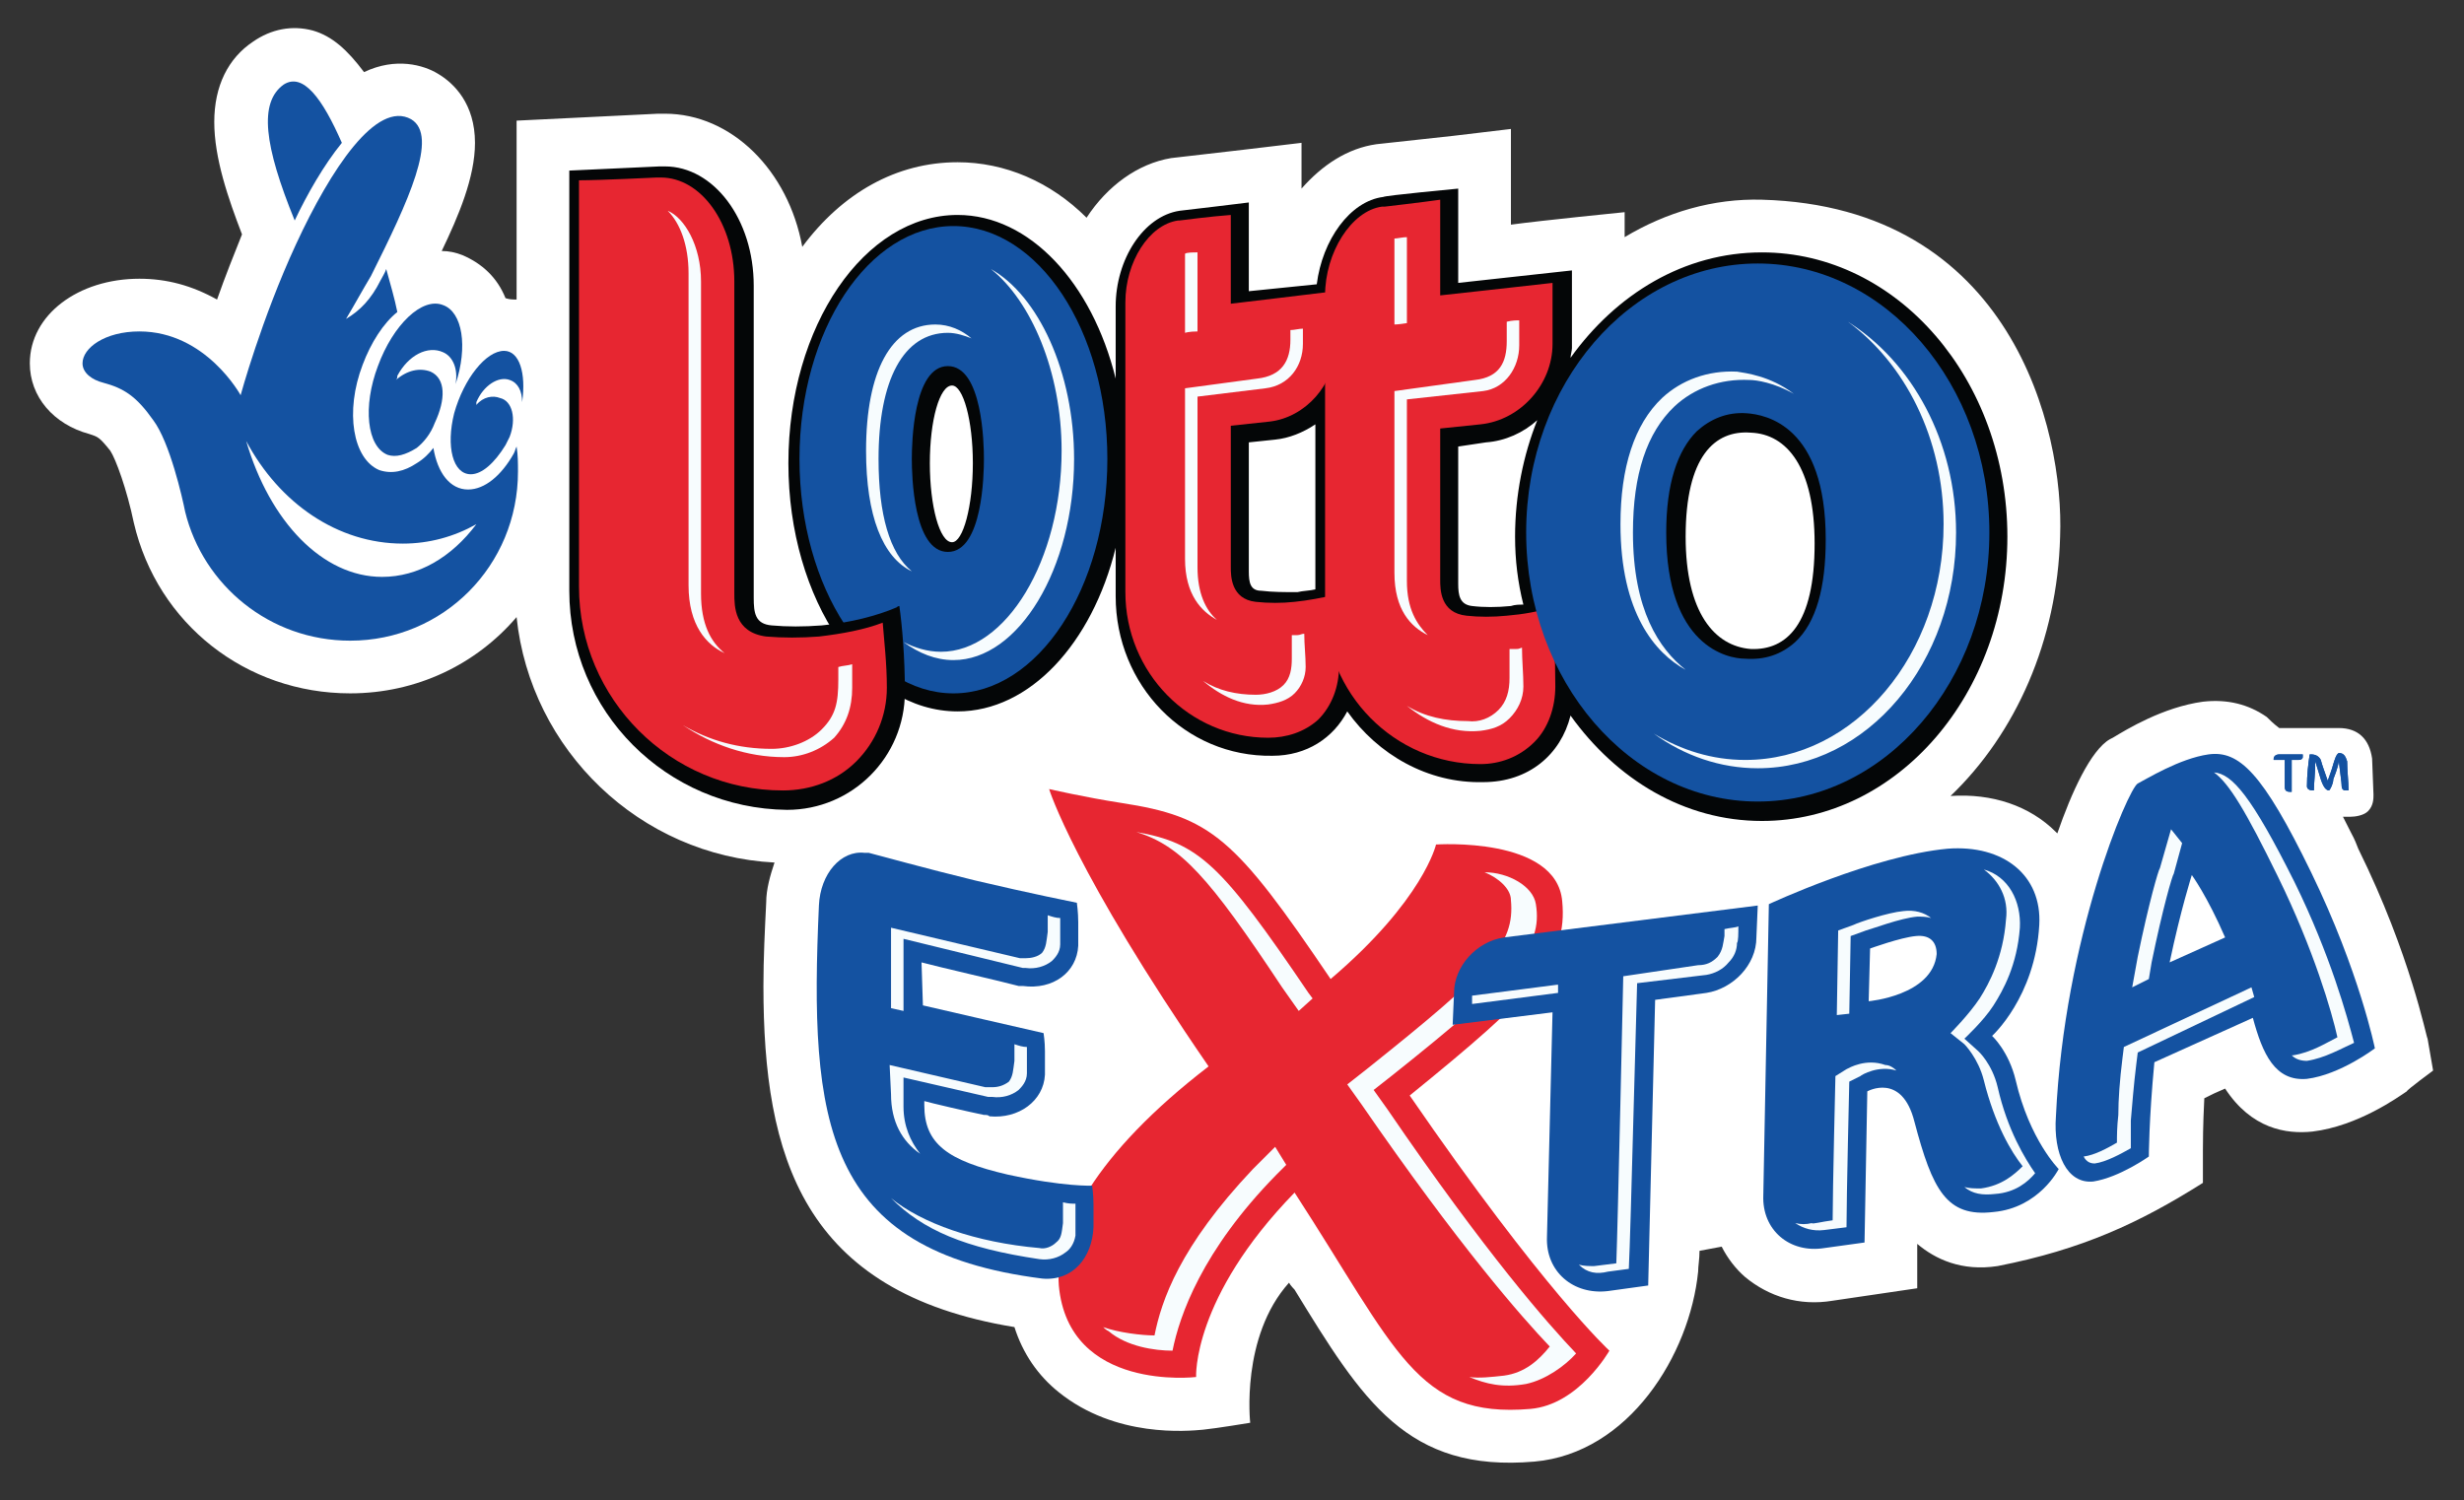
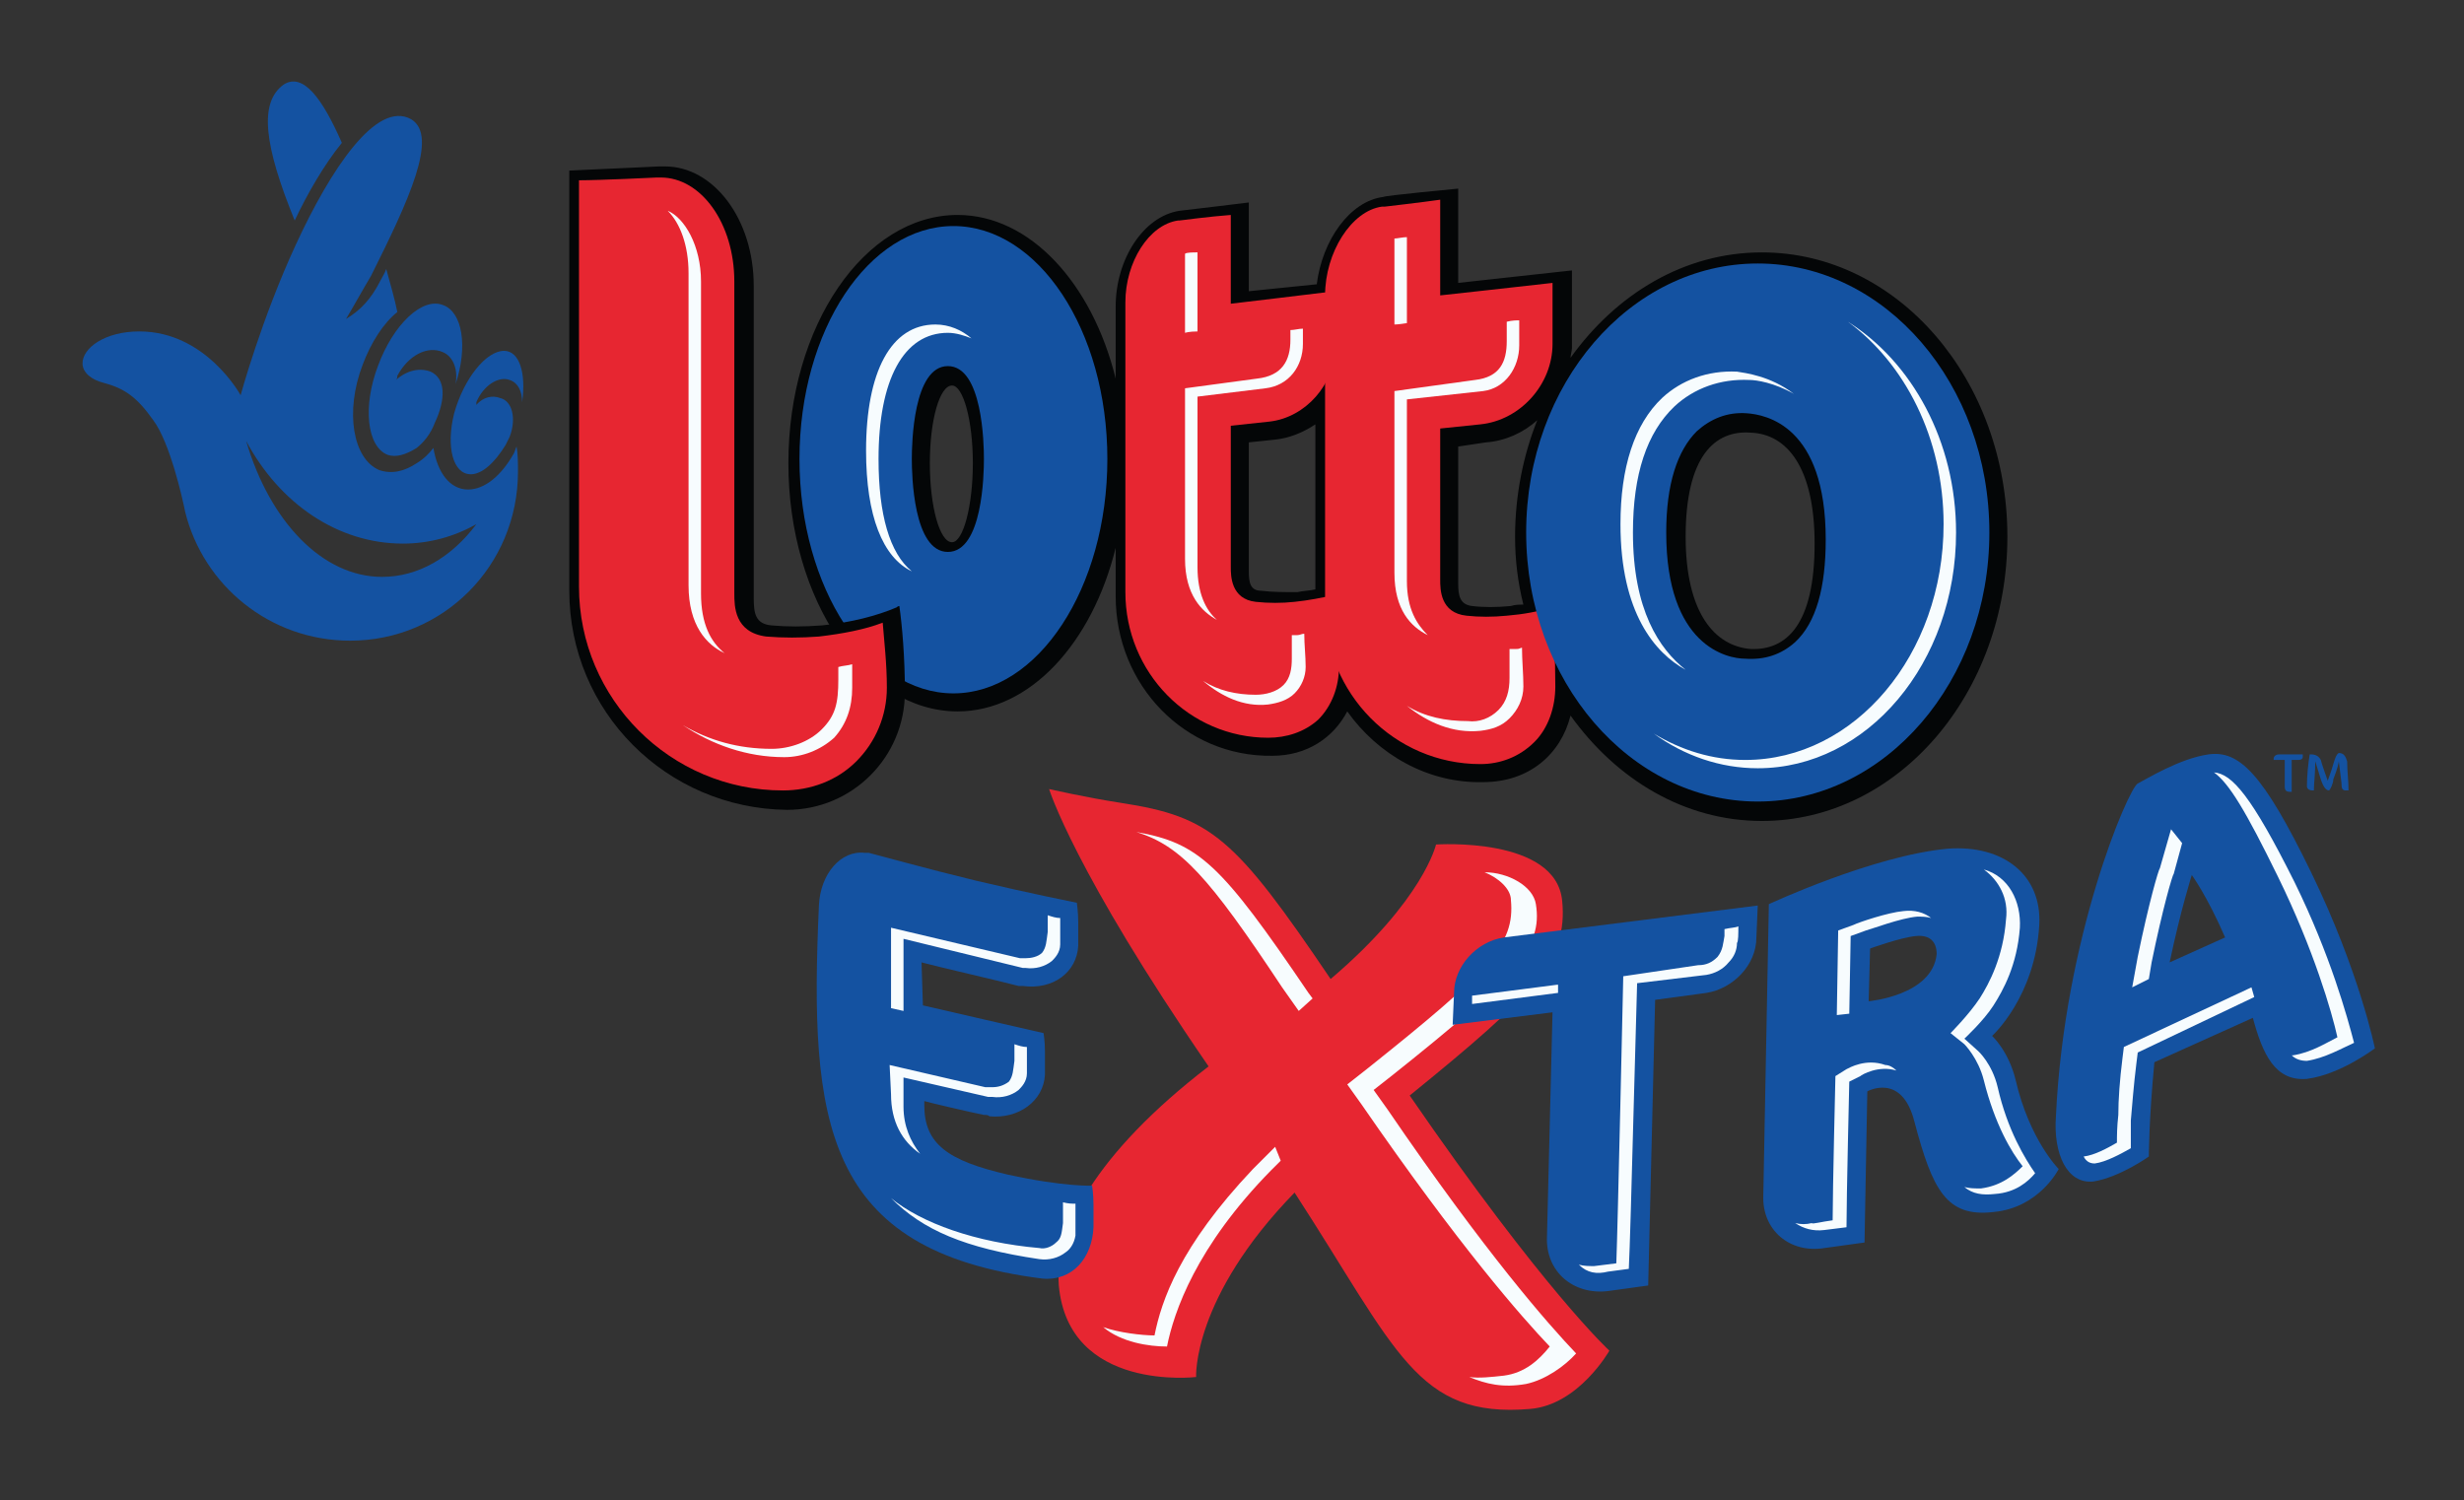
<svg xmlns="http://www.w3.org/2000/svg" version="1.1" id="Layer_1" x="0px" y="0px" width="335px" height="204px" viewBox="0 0 335 204" enable-background="new 0 0 335 204" xml:space="preserve">
  <rect x="0" y="0" width="335" height="204" fill="#333333" stroke="none" />
  <g>
-     <path fill-rule="evenodd" clip-rule="evenodd" fill="#FFFFFF" d="M330.048,141.223L330.048,141.223   c-0.189-0.188-2.263-11.313-9.427-25.833c-0.752-1.885-0.189-0.564-2.074-4.335h0.944c0.752,0,1.885-0.189,2.451-0.753   c0.752-0.755,0.752-1.698,0.752-2.263l-0.188-4.902l0,0c-0.375-2.64-1.885-4.149-4.525-4.149h-8.104   c-0.755-0.566-1.321-1.133-1.699-1.509c-2.451-1.696-5.28-2.451-8.672-2.073c-5.468,0.754-10.37,3.771-12.255,4.902l-0.378,0.188   c-2.64,1.507-5.279,7.354-7.164,12.82l-0.188-0.189c-3.585-3.582-8.676-5.278-14.329-4.902c8.86-8.484,14.518-21.116,14.896-35.257   c0.566-14.518-6.602-44.874-40.54-45.816c-6.598-0.188-13.01,1.697-18.665,5.091v-3.395c0,0-11.314,1.131-15.461,1.697   c0-3.771,0-13.01,0-13.01l-7.92,0.943l-10.367,1.131c-3.961,0.565-7.356,2.828-10.182,6.033c0-0.942,0-6.221,0-6.221l-7.92,0.942   l-9.805,1.131c-4.524,0.754-8.673,3.771-11.501,8.107c-4.902-4.902-11.124-7.542-17.534-7.542c-8.295,0-15.649,4.148-21.117,11.501   c-1.886-10.37-9.616-18.1-18.666-18.1l0,0c0,0-0.754,0-0.943,0l0,0l-19.231,0.942v24.323c-0.566,0-0.942,0-1.508-0.188   c-1.131-2.828-3.205-4.713-5.845-5.846c-0.942-0.376-1.884-0.565-2.828-0.565c2.262-4.713,4.524-9.992,4.524-14.706   c0-5.28-2.828-8.108-5.09-9.427c-1.886-1.132-5.657-2.262-9.993-0.189c-2.263-3.017-4.337-4.902-6.977-5.657   c-2.828-0.754-5.656-0.188-8.107,1.509l0,0c-3.394,2.262-5.28,6.033-5.28,10.936s1.886,10.37,3.771,15.272   c-1.131,2.828-2.262,5.657-3.393,8.862c-3.395-1.885-6.788-2.829-10.559-2.829c-8.296,0-14.896,4.902-14.896,11.502   c0,4.524,3.206,8.295,8.107,9.616c1.131,0.376,1.32,0.376,2.828,2.262c0.754,1.131,2.263,5.279,3.205,9.804   c3.206,13.764,15.272,23.191,29.413,23.191c9.05,0,17.158-3.959,22.625-10.37c1.885,18.1,16.781,32.431,35.069,33.373   c-0.566,1.697-1.131,3.582-1.131,5.468c-0.189,3.77-0.376,7.541-0.376,11.313c0,23.189,5.279,41.668,34.126,46.381   c1.131,3.583,3.206,6.599,6.034,8.86c7.73,6.223,17.534,5.28,19.608,5.091c1.886-0.188,6.412-0.942,6.412-0.942   s-1.322-11.69,5.276-19.044c0.189,0.378,0.755,0.944,0.755,0.944c9.238,15.083,15.273,24.889,32.62,23.38   c12.822-1.131,21.115-14.518,22.248-25.831c0-0.755,0.189-1.697,0.189-2.828l3.014-0.564c0.755,1.507,1.888,3.016,3.206,4.146   c3.207,2.64,7.354,3.96,11.878,3.204l11.503-1.695c0,0,0-4.714,0-6.033c2.451,2.073,6.032,3.771,10.934,3.016   c11.5-2.263,19.23-5.845,27.905-11.312v-3.772v-0.754c0-0.753,0-3.204,0.189-6.976c1.129-0.566,1.507-0.755,2.828-1.319   c3.581,5.469,8.294,6.222,11.878,5.844c6.221-0.753,11.689-4.713,12.822-5.467c0-0.188,3.58-2.828,3.58-2.828L330.048,141.223   L330.048,141.223z" />
    <path fill-rule="evenodd" clip-rule="evenodd" fill="#040607" d="M239.546,34.317c-10.56,0-19.797,5.657-26.018,14.33   c0-0.377,0.189-0.943,0.189-1.32V36.768l-15.462,1.697V25.644c0,0-9.993,0.943-10.182,1.131c-4.525,0.566-8.297,5.845-9.049,11.878   l-9.238,0.942V27.529c0,0-9.24,1.131-9.428,1.131c-4.902,0.754-8.673,6.6-8.673,13.01v9.805   c-3.206-13.009-11.69-22.249-21.494-22.249c-12.633,0-23.003,15.084-23.003,33.75c0,18.666,10.37,33.75,23.003,33.75   c9.804,0,18.289-9.239,21.494-22.249v6.599c0,12.066,9.428,21.872,21.304,21.683c4.713,0,8.297-2.451,10.182-6.033   c4.147,5.845,10.937,9.804,18.479,9.616c6.22,0,10.556-3.771,11.877-9.051c6.22,8.673,15.458,14.331,26.018,14.331   c18.479,0,33.375-17.347,33.375-38.653C272.921,51.663,258.026,34.317,239.546,34.317L239.546,34.317z M129.437,73.723   c-1.697,0-3.017-4.902-3.017-10.747c0-5.845,1.32-10.559,3.017-10.559c1.508,0,2.829,4.713,2.829,10.559   C132.266,68.821,130.945,73.723,129.437,73.723L129.437,73.723z M171.483,80.322c-1.507,0-1.696-1.131-1.696-2.64V60.147   l3.581-0.376c1.884-0.189,3.773-0.943,5.468-2.075v22.438c-0.755,0.188-1.695,0.188-2.451,0.377   C174.689,80.511,172.99,80.511,171.483,80.322L171.483,80.322z M205.42,82.396c-1.885,0.189-3.769,0.189-5.28,0   c-1.696-0.189-1.885-1.509-1.885-3.017V60.713l3.77-0.565c2.64-0.189,5.091-1.32,6.979-3.017   c-1.888,4.713-3.018,10.181-3.018,15.837c0,3.206,0.377,6.222,1.129,9.239C206.553,82.207,205.987,82.207,205.42,82.396   L205.42,82.396z M238.04,88.241c-4.902-0.377-8.864-4.903-8.864-15.273c0-10.935,3.962-14.518,8.864-14.141   c4.902,0.189,8.671,4.714,8.671,15.084C246.711,84.847,242.942,88.429,238.04,88.241L238.04,88.241z" />
    <path fill-rule="evenodd" clip-rule="evenodd" fill="#1452A1" d="M108.696,62.41c0,17.535,9.428,31.864,20.93,31.864   c11.501,0,20.928-14.329,20.928-31.864c0-17.534-9.427-31.675-20.928-31.675C118.124,30.735,108.696,44.875,108.696,62.41   L108.696,62.41z M123.969,62.41c0-2.073,0.189-12.632,4.902-12.632s4.902,10.559,4.902,12.632c0,2.074-0.188,12.633-4.902,12.633   S123.969,64.484,123.969,62.41L123.969,62.41z" />
    <path fill-rule="evenodd" clip-rule="evenodd" fill="#F7FCFE" d="M119.444,62.41c0-10.747,3.395-17.157,9.428-17.157   c1.131,0,2.262,0.377,3.206,0.754c-1.32-1.131-3.017-1.886-4.902-1.886c-6.033,0-9.428,6.41-9.428,17.158   c0,8.862,2.263,14.518,6.222,16.403C120.953,75.231,119.444,69.952,119.444,62.41L119.444,62.41z" />
-     <path fill-rule="evenodd" clip-rule="evenodd" fill="#F7FCFE" d="M134.716,36.579c5.469,4.337,9.617,13.952,9.617,24.7   c0,14.895-7.542,27.339-16.403,27.339c-1.886,0-3.582-0.565-5.091-1.32c2.073,1.508,4.336,2.451,6.788,2.451   c8.861,0,16.403-12.444,16.403-27.339C146.029,50.531,141.127,40.162,134.716,36.579L134.716,36.579z" />
    <path fill-rule="evenodd" clip-rule="evenodd" fill="#040607" d="M121.896,82.585c-2.64,1.13-6.222,2.073-10.182,2.451   c-2.451,0.188-4.713,0.188-6.788,0c-2.262-0.189-2.451-1.698-2.451-3.772V38.842c0-9.05-5.467-16.215-12.066-16.215   c-0.189,0-0.377,0-0.754,0l-12.255,0.565v57.129c0,16.404,13.198,29.602,29.602,29.791c8.861,0,16.026-7.165,16.026-16.026   c0-4.714-0.377-9.05-0.754-11.69C122.084,82.396,121.896,82.585,121.896,82.585L121.896,82.585z" />
    <path fill-rule="evenodd" clip-rule="evenodd" fill="#E72631" d="M89.277,24.136L89.277,24.136c0,0-7.73,0.377-10.559,0.377   c0,3.582,0,55.244,0,55.244c0,15.272,12.445,27.716,27.716,27.716c3.772,0,7.354-1.32,9.993-3.959   c2.64-2.64,4.148-6.222,4.148-9.992c0-3.395-0.377-6.411-0.565-8.862c-2.451,0.943-5.468,1.508-8.673,1.886   c-2.451,0.188-4.902,0.188-7.165,0c-4.335-0.566-4.335-4.148-4.335-5.845V38.277c0-7.919-4.526-14.141-9.994-14.141H89.277   L89.277,24.136z" />
    <path fill-rule="evenodd" clip-rule="evenodd" fill="#E72631" d="M160.359,29.98h-0.189c-3.96,0.565-7.166,5.656-7.166,11.124   v39.406c0,10.935,8.673,19.797,19.423,19.797c2.451,0,4.898-0.755,6.787-2.453c1.885-1.884,2.829-4.523,2.829-7.163   c0-3.772-0.377-7.354-0.566-9.805c-1.699,0.377-3.584,0.754-5.469,0.943c-1.696,0.188-3.58,0.188-5.28,0   c-3.393-0.378-3.393-3.583-3.393-4.713V57.885l5.278-0.565c4.902-0.565,8.864-5.091,8.864-9.993c0,0,0-5.091,0-7.731   c-3.018,0.378-14.142,1.698-14.142,1.698s0-9.239,0-12.067C164.694,29.415,160.359,29.98,160.359,29.98L160.359,29.98z" />
    <path fill-rule="evenodd" clip-rule="evenodd" fill="#E72631" d="M188.263,28.095h-0.377c-4.147,0.565-7.731,6.222-7.731,12.067   v42.423c0,11.689,9.43,21.305,21.119,21.305c2.64,0,5.28-0.942,7.354-3.018c1.884-1.885,2.829-4.712,2.829-7.541   c0-3.96-0.189-7.919-0.566-10.747c-1.696,0.565-3.773,0.942-6.035,1.13c-1.885,0.189-3.77,0.189-5.465,0   c-3.584-0.376-3.584-3.581-3.584-4.901V58.262l5.469-0.566c5.469-0.565,9.804-5.468,9.804-10.935c0,0,0-5.468,0-8.296   c-3.206,0.377-15.273,1.697-15.273,1.697s0-9.993,0-13.01C193.165,27.529,188.263,28.095,188.263,28.095L188.263,28.095z" />
    <path fill-rule="evenodd" clip-rule="evenodd" fill="#F7FCFE" d="M93.614,37.145v42.424c0,5.468,2.45,8.106,4.901,9.238   c-1.885-1.508-3.206-3.959-3.206-8.107V38.277c0-4.903-2.262-8.673-4.524-9.617C92.482,30.358,93.614,33.374,93.614,37.145   L93.614,37.145z" />
    <path fill-rule="evenodd" clip-rule="evenodd" fill="#F7FCFE" d="M115.862,90.315c-0.565,0.188-1.32,0.188-1.886,0.377   c0,0.565,0,1.13,0,1.696c0,3.206-0.376,4.902-2.262,6.789c-1.697,1.696-4.336,2.64-6.788,2.64c-4.525,0-8.484-1.131-12.067-3.207   c3.96,2.64,8.673,4.337,13.764,4.337c2.451,0,4.902-0.944,6.788-2.64c1.697-1.887,2.451-4.148,2.451-6.788   C115.862,92.577,115.862,91.446,115.862,90.315L115.862,90.315z" />
    <path fill-rule="evenodd" clip-rule="evenodd" fill="#F7FCFE" d="M161.113,45.252c0,0,0.564-0.189,1.696-0.189   c0-2.639,0-8.295,0-10.747c-0.565,0-1.509,0-1.696,0.189C161.113,38.277,161.113,45.252,161.113,45.252L161.113,45.252z" />
    <path fill-rule="evenodd" clip-rule="evenodd" fill="#F7FCFE" d="M177.141,44.687c-0.567,0-1.133,0.189-1.7,0.189   c0,0.754,0,1.32,0,1.32c0,2.828-1.129,4.902-4.524,5.279l-9.803,1.32v23.19c0,4.902,2.262,7.166,4.336,8.297   c-1.509-1.32-2.64-3.583-2.64-7.165V53.925l9.24-1.131c3.203-0.377,5.091-3.017,5.091-6.033   C177.141,46.761,177.141,45.818,177.141,44.687L177.141,44.687z" />
    <path fill-rule="evenodd" clip-rule="evenodd" fill="#F7FCFE" d="M177.326,86.166c-0.374,0-0.563,0.189-0.94,0.189   c-0.189,0-0.566,0-0.755,0c0,1.132,0,2.263,0,3.206c0,1.32-0.189,2.64-1.129,3.582c-0.944,0.943-2.451,1.32-3.773,1.32   c-2.639,0-5.09-0.565-7.164-1.885c2.451,2.074,5.468,3.583,8.863,3.206c1.318-0.189,2.636-0.566,3.58-1.509   c0.944-0.942,1.507-2.262,1.507-3.582C177.515,89.184,177.326,87.675,177.326,86.166L177.326,86.166z" />
    <path fill-rule="evenodd" clip-rule="evenodd" fill="#F7FCFE" d="M206.927,88.053c-0.563,0.188-0.374,0.188-0.94,0.188h-0.755   c0,1.319,0,2.639,0,3.959c0,1.697-0.377,3.206-1.507,4.337c-1.133,1.131-2.64,1.696-4.15,1.507c-3.014,0-5.843-0.565-8.294-2.073   c2.829,2.262,6.22,3.77,9.993,3.395c1.507-0.189,2.829-0.566,3.958-1.698c1.133-1.131,1.885-2.64,1.885-4.336   S206.927,89.749,206.927,88.053L206.927,88.053z" />
    <path fill-rule="evenodd" clip-rule="evenodd" fill="#F7FCFE" d="M189.584,44.121c0,0,0.563,0,1.696-0.188c0-2.64,0-8.862,0-11.689   c-0.566,0-1.322,0.188-1.696,0.188C189.584,36.768,189.584,44.121,189.584,44.121L189.584,44.121z" />
    <path fill-rule="evenodd" clip-rule="evenodd" fill="#1452A1" d="M207.494,72.403c0,20.174,14.14,36.578,31.486,36.578   s31.49-16.404,31.49-36.578s-14.144-36.577-31.49-36.577S207.494,52.229,207.494,72.403L207.494,72.403z M237.284,89.561   c-2.451,0-10.748-1.697-10.748-17.158c0-6.599,1.51-11.124,4.15-13.764c1.884-1.697,4.146-2.639,6.787-2.451   c2.64,0.189,10.749,1.698,10.749,17.159c0,6.599-1.322,11.312-4.15,13.952C242.187,88.995,239.924,89.749,237.284,89.561   L237.284,89.561z" />
    <path fill-rule="evenodd" clip-rule="evenodd" fill="#F7FCFE" d="M229.176,91.069c-3.581-2.828-7.165-8.108-7.165-18.667   c0-7.919,1.885-13.575,5.658-17.157c2.64-2.451,6.224-3.771,10.182-3.583c0.944,0,3.392,0.377,6.032,1.886   c-3.203-2.451-6.598-2.829-7.728-3.018c-3.961-0.188-7.542,1.132-10.182,3.583c-3.773,3.582-5.658,9.428-5.658,17.158   C220.315,83.338,225.029,88.806,229.176,91.069L229.176,91.069z" />
    <path fill-rule="evenodd" clip-rule="evenodd" fill="#F7FCFE" d="M251.235,43.745c7.731,5.656,13.011,15.837,13.011,27.527   c0,17.723-12.066,32.054-26.962,32.054c-4.524,0-8.671-1.322-12.444-3.584c4.146,3.018,9.052,4.713,14.14,4.713   c14.896,0,26.962-14.329,26.962-32.052C265.942,59.958,259.91,49.212,251.235,43.745L251.235,43.745z" />
    <path fill-rule="evenodd" clip-rule="evenodd" fill="#1452A1" d="M53.831,51.663c1.509-1.32,3.206-1.697,4.713-1.132   c2.074,0.943,2.074,3.772,0.565,6.978c-0.565,1.508-1.508,2.639-2.451,3.393c-1.508,0.942-2.828,1.32-3.959,0.942   c-2.828-1.131-3.393-6.599-1.32-12.066c2.074-5.657,6.033-9.428,8.862-8.296c2.639,0.942,3.394,5.656,1.697,10.747   c0.377-2.074-0.376-3.771-1.697-4.336c-2.074-0.943-4.713,0.377-6.222,3.206C54.02,51.286,54.02,51.475,53.831,51.663   L53.831,51.663z" />
    <path fill-rule="evenodd" clip-rule="evenodd" fill="#1452A1" d="M70.988,54.68c0.565-3.959-0.377-6.977-2.451-6.977   c-2.451,0-5.468,3.771-6.788,8.484c-1.131,4.525-0.188,8.296,2.263,8.296c1.508,0,3.204-1.508,4.713-3.958   c0.189-0.378,0.378-0.754,0.566-1.132c0.942-2.451,0.376-4.902-1.32-5.279c-0.942-0.377-2.262-0.189-3.205,0.943   c0-0.189,0-0.378,0-0.378c0.943-2.262,3.017-3.582,4.525-3.017C70.422,52.04,70.988,53.171,70.988,54.68L70.988,54.68z" />
    <path fill-rule="evenodd" clip-rule="evenodd" fill="#1452A1" d="M46.478,19.422c-2.639-6.034-5.279-9.616-7.919-7.919   c-3.394,2.451-2.639,8.296,1.508,18.478C41.764,26.398,44.026,22.438,46.478,19.422L46.478,19.422z" />
    <path fill-rule="evenodd" clip-rule="evenodd" fill="#1452A1" d="M70.234,60.713c-0.188,0.378-0.188,0.566-0.377,0.942   c-1.697,3.017-3.959,4.902-6.222,4.902c-2.451,0-4.147-2.262-4.713-5.656c-0.565,0.753-1.32,1.508-2.263,2.074   c-1.696,1.13-3.393,1.508-5.09,0.942c-3.582-1.509-4.713-7.918-2.262-14.33c1.131-3.017,2.828-5.656,4.713-7.165   c-0.378-1.885-0.943-3.771-1.509-5.845c-0.188,0.565-0.566,1.132-0.753,1.509c-1.32,2.64-2.829,4.148-4.713,5.279   c1.13-1.885,2.262-3.959,3.393-5.844c5.091-10.181,9.239-19.043,5.468-21.305c-4.714-2.64-10.936,6.787-15.649,16.968   c-4.713,10.181-7.542,20.551-7.542,20.551S28,45.063,18.95,45.063c-4.713,0-7.73,2.263-7.73,4.337c0,1.319,1.319,2.262,2.828,2.639   c2.828,0.754,4.525,1.885,6.788,5.091c2.262,3.017,3.96,10.559,4.336,12.444c2.451,9.993,11.501,17.534,22.437,17.534   c12.633,0,22.814-10.181,22.814-23.003C70.422,62.976,70.422,61.844,70.234,60.713L70.234,60.713z M51.945,78.436   c-8.106,0-15.272-7.541-18.477-18.478c4.525,8.485,12.444,13.953,21.306,13.953c3.582,0,6.976-0.943,9.992-2.64   C61.373,75.796,56.847,78.436,51.945,78.436L51.945,78.436z" />
    <path fill-rule="evenodd" clip-rule="evenodd" fill="#F7FCFE" d="M206.553,43.556c-0.377,0-0.944,0-1.699,0.189   c0,0.565,0,2.64,0,2.64c0,2.828-0.94,4.901-4.336,5.279l-10.934,1.508v24.7c0,5.091,2.262,7.353,4.524,8.484   c-1.51-1.508-2.829-3.582-2.829-7.353V54.303l10.371-1.132c3.014-0.376,4.902-3.205,4.902-6.222   C206.553,46.949,206.553,44.687,206.553,43.556L206.553,43.556z" />
    <path fill-rule="evenodd" clip-rule="evenodd" fill="#E72631" d="M191.658,148.952c16.969-13.765,21.493-18.478,20.738-26.396   c-0.752-8.862-17.158-7.731-17.158-7.731s-1.696,7.542-14.329,18.289c-13.01-19.231-16.215-22.06-28.47-23.944   c-4.902-0.755-9.805-1.886-9.805-1.886s3.394,11.124,21.683,37.71c-15.46,11.877-20.929,22.436-20.362,29.788   c1.319,14.518,18.666,12.444,18.666,12.444s-0.565-10.746,13.386-25.077c13.951,21.495,16.591,30.732,32.053,29.415   c6.598-0.566,10.749-7.92,10.749-7.92S209.945,175.538,191.658,148.952L191.658,148.952z" />
-     <path fill-rule="evenodd" clip-rule="evenodd" fill="#F7FCFE" d="M173.368,155.929l-3.018,3.017   c-9.991,10.56-12.442,17.91-13.386,22.626c-1.697,0-4.902-0.378-6.976-1.132c0.188,0.189,0.377,0.376,0.753,0.565   c2.451,2.075,6.222,2.64,8.673,2.64c0.943-4.714,3.96-13.575,14.141-23.946l1.321-1.318L173.368,155.929L173.368,155.929z" />
+     <path fill-rule="evenodd" clip-rule="evenodd" fill="#F7FCFE" d="M173.368,155.929l-3.018,3.017   c-9.991,10.56-12.442,17.91-13.386,22.626c-1.697,0-4.902-0.378-6.976-1.132c2.451,2.075,6.222,2.64,8.673,2.64c0.943-4.714,3.96-13.575,14.141-23.946l1.321-1.318L173.368,155.929L173.368,155.929z" />
    <path fill-rule="evenodd" clip-rule="evenodd" fill="#F7FCFE" d="M174.312,134.245l2.262,3.207l1.885-1.698l-0.566-0.755   c-11.877-17.534-14.894-20.362-23.379-21.871C160.547,115.014,164.318,119.161,174.312,134.245L174.312,134.245z" />
    <path fill-rule="evenodd" clip-rule="evenodd" fill="#F7FCFE" d="M186.756,148.198l2.64-2.075   c16.78-13.387,20.36-17.345,19.419-23.189c-0.377-2.453-3.773-4.337-6.979-4.337c1.888,0.753,3.584,2.262,3.584,3.771   c0.566,6.033-2.829,9.615-19.609,23.001l-2.64,2.075l1.885,2.639c13.388,19.422,21.871,29.037,25.644,32.997   c-1.507,1.885-3.396,3.582-6.224,3.958c-1.696,0.188-3.392,0.377-4.713,0.188c2.263,0.942,4.525,1.509,7.731,0.942   c2.64-0.564,5.28-2.451,6.791-4.146c-3.773-3.96-12.259-13.576-25.644-33.185L186.756,148.198L186.756,148.198z" />
    <path fill-rule="evenodd" clip-rule="evenodd" fill="#1452A1" d="M148.669,163.847c0-1.509-0.189-2.64-0.189-2.64   s-3.771,0.188-11.501-1.509c-8.107-1.885-11.313-4.146-11.313-9.427v-0.564c0.565,0.188,6.222,1.507,8.107,1.885   c0.377,0,0.566,0,0.754,0.188c3.959,0.378,7.354-2.073,7.542-5.657c0-0.188,0-1.507,0-3.204c0-1.32-0.188-2.451-0.188-2.451   s-15.65-3.583-16.404-3.771l-0.188-5.844c2.074,0.566,11.125,2.64,13.198,3.206c0.189,0,0.378,0,0.566,0   c4.148,0.565,7.354-1.886,7.542-5.468c0-0.189,0-1.698,0-3.205c0-1.322-0.188-2.64-0.188-2.64s-6.6-1.32-13.764-3.018   c-6.977-1.697-13.01-3.393-14.519-3.771c-0.188,0-0.377,0-0.565,0c-3.206-0.377-6.033,2.829-6.222,7.165   c-1.319,29.413,0.565,46.948,30.356,50.719c4.148,0.378,6.788-2.828,6.977-6.976C148.669,166.676,148.669,165.167,148.669,163.847   L148.669,163.847z" />
    <path fill-rule="evenodd" clip-rule="evenodd" fill="#F7FCFE" d="M142.447,126.703c-0.189,1.32-0.189,2.075-0.754,2.829   c-0.565,0.567-1.508,0.754-2.263,0.754c-0.376,0-0.376,0-0.753,0l-17.534-4.147v10.936l1.697,0.378v-9.805l16.214,3.958h0.376   c1.321,0.189,2.64-0.187,3.583-0.942c0.377-0.377,1.131-1.131,1.131-2.262c0,0,0-1.32,0-2.829c0,0,0-0.376,0-0.753   c-0.565,0-1.131-0.189-1.697-0.378C142.447,125.761,142.447,126.703,142.447,126.703L142.447,126.703z" />
    <path fill-rule="evenodd" clip-rule="evenodd" fill="#1452A1" d="M204.476,127.458c-3.769,0.565-6.787,3.96-6.787,7.541   l-0.189,4.337l13.577-1.697l-0.755,30.544c-0.188,4.715,3.584,7.92,8.297,7.355l5.465-0.756l0.944-38.839l6.976-0.944   c3.584-0.565,6.791-3.77,6.791-7.541l0.185-4.337L204.476,127.458L204.476,127.458z" />
    <polygon fill-rule="evenodd" clip-rule="evenodd" fill="#F7FCFE" points="211.83,133.87 200.141,135.376 200.141,136.508    211.83,134.999 211.83,133.87  " />
    <path fill-rule="evenodd" clip-rule="evenodd" fill="#F7FCFE" d="M236.344,125.95c-0.377,0.189-1.133,0.189-1.888,0.378   c0,0.375,0,0.753,0,0.942c-0.189,0.942-0.189,1.885-0.94,2.829c-0.755,0.753-1.511,1.131-2.64,1.131l-10.182,1.507   c0,0-0.755,34.504-0.944,39.03c-1.507,0.188-3.014,0.376-3.014,0.376c-0.755,0-1.322,0-2.077-0.188   c1.133,1.132,2.451,1.318,3.961,0.942c0,0,1.507-0.188,2.829-0.377c0.185-4.338,0.185-4.338,1.129-38.84l9.427-1.131   c1.133-0.188,2.262-0.755,3.018-1.697c0.755-0.753,1.133-1.698,1.133-2.64C236.344,128.023,236.344,126.892,236.344,125.95   L236.344,125.95z" />
    <path fill-rule="evenodd" clip-rule="evenodd" fill="#1452A1" d="M253.875,148.387l-0.378,20.551l-5.465,0.754   c-4.713,0.755-8.486-2.451-8.297-7.164l0.755-39.593c0,0,14.14-6.6,24.322-7.544c7.542-0.564,12.822,3.584,12.444,10.371   c-0.566,9.805-6.413,15.084-6.413,15.084s2.263,2.074,3.207,6.033c1.884,8.107,5.846,12.067,5.846,12.067s-2.64,5.279-8.863,5.844   c-6.409,0.756-8.294-3.016-10.745-12.255C258.589,145.747,253.875,148.387,253.875,148.387L253.875,148.387z M263.306,129.721   c0-1.697-0.944-2.64-2.829-2.451c-2.074,0.189-6.224,1.696-6.224,1.696l-0.189,7.167   C254.064,136.132,262.739,135.376,263.306,129.721L263.306,129.721z" />
    <path fill-rule="evenodd" clip-rule="evenodd" fill="#F7FCFE" d="M251.424,137.827l0.189-10.558l2.073-0.755   c0.755-0.187,4.717-1.696,6.979-1.885c0.563,0,1.318,0,1.885,0.189c-0.944-0.755-2.262-1.131-3.773-0.942   c-2.073,0.187-6.031,1.509-6.787,1.884l-2.073,0.754l-0.189,11.502L251.424,137.827L251.424,137.827z" />
    <path fill-rule="evenodd" clip-rule="evenodd" fill="#F7FCFE" d="M271.6,147.82c-0.756-3.204-2.64-4.901-2.64-4.901l-1.885-1.696   c0,0,2.64-2.451,3.958-4.526c1.321-2.073,3.206-5.467,3.584-10.558c0.188-3.582-1.511-6.978-4.902-7.92   c2.073,1.509,3.392,3.96,3.018,6.789c-0.378,5.091-2.263,8.673-3.584,10.747c-1.507,2.263-3.958,4.714-3.958,4.714l1.884,1.509   c0,0,1.885,1.884,2.64,4.901c1.507,6.033,3.77,9.805,5.279,11.691c-1.133,1.129-2.828,2.638-5.657,3.016   c-0.944,0-1.507,0-2.262-0.189c1.129,0.942,2.451,1.132,4.147,0.942c2.829-0.188,4.524-1.695,5.469-2.826   C275.372,157.625,272.921,153.665,271.6,147.82L271.6,147.82z" />
    <path fill-rule="evenodd" clip-rule="evenodd" fill="#F7FCFE" d="M256.326,144.805c-2.64-0.944-4.902,0.376-5.279,0.564   l-1.507,0.942c0,0-0.377,15.651-0.377,19.609c-1.507,0.188-2.829,0.566-2.829,0.377c-0.752,0.189-1.507,0.189-2.262,0   c1.133,0.756,2.451,1.132,3.961,0.942c0,0,1.507-0.187,3.014-0.376c0-3.96,0.377-19.797,0.377-19.797l1.511-0.756   c0.188-0.188,2.451-1.507,4.902-0.753C257.459,145.181,256.893,144.805,256.326,144.805L256.326,144.805z" />
    <path fill-rule="evenodd" clip-rule="evenodd" fill="#1452A1" d="M314.212,118.597c-6.602-13.575-9.805-16.593-13.951-16.026   c-3.962,0.566-8.486,3.393-9.619,3.959c-1.318,0.754-9.989,20.929-11.122,45.25c-0.378,5.091,1.507,9.238,5.091,8.862   c3.58-0.566,7.542-3.396,7.542-3.396s0-4.902,0.751-12.82l13.389-6.033c1.318,4.902,3.018,8.674,7.354,8.296   c4.524-0.566,9.237-4.148,9.237-4.148S320.81,132.172,314.212,118.597L314.212,118.597z M302.522,127.458l-7.542,3.394   c1.507-7.165,3.014-11.878,3.014-11.878S300.071,121.801,302.522,127.458L302.522,127.458z" />
    <path fill-rule="evenodd" clip-rule="evenodd" fill="#F7FCFE" d="M292.529,130.852c1.508-7.354,2.825-11.878,3.015-12.067   l1.133-4.148l-1.507-1.885l-1.511,5.278c-0.189,0.188-1.507,4.715-3.018,12.068l-0.752,4.146l2.263-1.131L292.529,130.852   L292.529,130.852z" />
    <path fill-rule="evenodd" clip-rule="evenodd" fill="#F7FCFE" d="M311.949,119.917c-5.846-11.691-8.486-14.707-10.938-14.895   c2.074,1.508,4.336,5.28,8.676,14.14c4.902,9.993,7.353,18.478,8.104,21.873c-1.507,0.753-3.58,2.073-6.031,2.451h-0.188   c0.566,0.564,1.317,0.753,2.073,0.753c2.451-0.378,4.713-1.697,6.409-2.451C319.114,138.205,316.852,129.91,311.949,119.917   L311.949,119.917z" />
    <path fill-rule="evenodd" clip-rule="evenodd" fill="#F7FCFE" d="M306.104,134.245l-17.347,8.108l-0.188,1.507   c-0.378,3.018-0.566,5.658-0.566,7.731c-0.189,1.697-0.189,2.828-0.189,3.771c-1.318,0.756-3.014,1.696-4.524,1.885   c0.378,0.756,0.944,0.944,1.511,0.944c1.507-0.188,3.58-1.32,4.902-2.073c0-0.944,0-2.075,0-3.773   c0.188-2.073,0.377-4.713,0.752-7.729l0.188-1.509l15.839-7.542L306.104,134.245L306.104,134.245z" />
    <path fill-rule="evenodd" clip-rule="evenodd" fill="#F7FCFE" d="M122.838,146.501l11.501,2.64h0.565   c1.32,0.188,2.64-0.188,3.582-0.942c0.378-0.378,1.131-1.131,1.131-2.263c0,0,0-1.319,0-2.828c0,0,0-0.378,0-0.754   c-0.565,0-1.131-0.188-1.697-0.377c0,1.319,0,2.262,0,2.262c-0.188,1.32-0.188,2.073-0.754,2.829   c-0.753,0.564-1.508,0.753-2.262,0.753c-0.377,0-0.377,0-0.943,0l-13.009-3.016l0.189,3.958c0,3.771,1.508,6.411,3.959,8.108   c-1.32-1.697-2.262-3.771-2.262-6.41C122.838,150.271,122.838,146.501,122.838,146.501L122.838,146.501z" />
    <path fill-rule="evenodd" clip-rule="evenodd" fill="#F7FCFE" d="M141.316,169.691c-8.673-0.754-16.027-3.394-20.174-6.787   c4.335,4.336,9.992,6.787,20.174,8.296c1.319,0.188,2.64-0.188,3.582-0.942c0.565-0.378,1.131-1.131,1.32-2.262c0,0,0-1.32,0-2.829   c0,0,0-1.131,0-1.509c-0.565,0-0.943,0-1.697-0.188c0,0.566,0,2.075,0,2.828c-0.188,1.32-0.188,2.073-0.942,2.64   C143.012,169.505,142.069,169.88,141.316,169.691L141.316,169.691z" />
    <path fill-rule="evenodd" clip-rule="evenodd" fill="#1452A1" d="M311.572,103.326v4.335h-0.189c-0.566,0-0.755-0.189-0.755-0.755   v-3.58h-1.507v-0.189c0-0.189,0.188-0.566,0.755-0.566h3.203v0.377c0,0.189-0.189,0.378-0.566,0.378H311.572L311.572,103.326z    M318.358,106.719c0-0.377-0.188-1.509-0.378-3.206c-0.188,1.131-0.566,1.886-0.751,2.451c0,0.566-0.378,1.32-0.566,1.509l0,0   c-0.378,0-0.756-0.377-1.133-1.509c-0.189-0.564-0.378-1.32-0.752-2.451c0,1.697-0.188,3.017-0.188,3.959H314.4   c-0.378,0-0.755-0.188-0.755-0.566c0-1.507,0.188-3.205,0.377-4.335h0.189c0.751,0,1.129,0.377,1.318,0.755   c0.188,0.753,0.566,1.696,0.943,2.827c0.189-0.564,0.566-1.509,0.756-2.262c0.185-0.564,0.374-1.32,0.751-1.509l0,0   c0.756,0,0.944,0.566,1.134,1.131c0,1.32,0.188,2.64,0.188,3.959h-0.378C318.547,107.472,318.358,107.284,318.358,106.719   L318.358,106.719z" />
-     <path fill-rule="evenodd" clip-rule="evenodd" fill="#1452A1" d="M311.572,103.326v4.335h-0.189c-0.566,0-0.755-0.189-0.755-0.755   v-3.58h-1.507v-0.189c0-0.189,0.188-0.566,0.755-0.566h3.203v0.377c0,0.189-0.189,0.378-0.566,0.378H311.572L311.572,103.326z    M318.358,106.719c0-0.377-0.188-1.509-0.378-3.206c-0.188,1.131-0.566,1.886-0.751,2.451c0,0.566-0.378,1.32-0.566,1.509l0,0   c-0.378,0-0.756-0.377-1.133-1.509c-0.189-0.564-0.378-1.32-0.752-2.451c0,1.697-0.188,3.017-0.188,3.959H314.4   c-0.378,0-0.755-0.188-0.755-0.566c0-1.507,0.188-3.205,0.377-4.335h0.189c0.751,0,1.129,0.377,1.318,0.755   c0.188,0.753,0.566,1.696,0.943,2.827c0.189-0.564,0.566-1.509,0.756-2.262c0.185-0.564,0.374-1.32,0.751-1.509l0,0   c0.756,0,0.944,0.566,1.134,1.131c0,1.32,0.188,2.64,0.188,3.959h-0.378C318.547,107.472,318.358,107.284,318.358,106.719   L318.358,106.719z" />
  </g>
</svg>